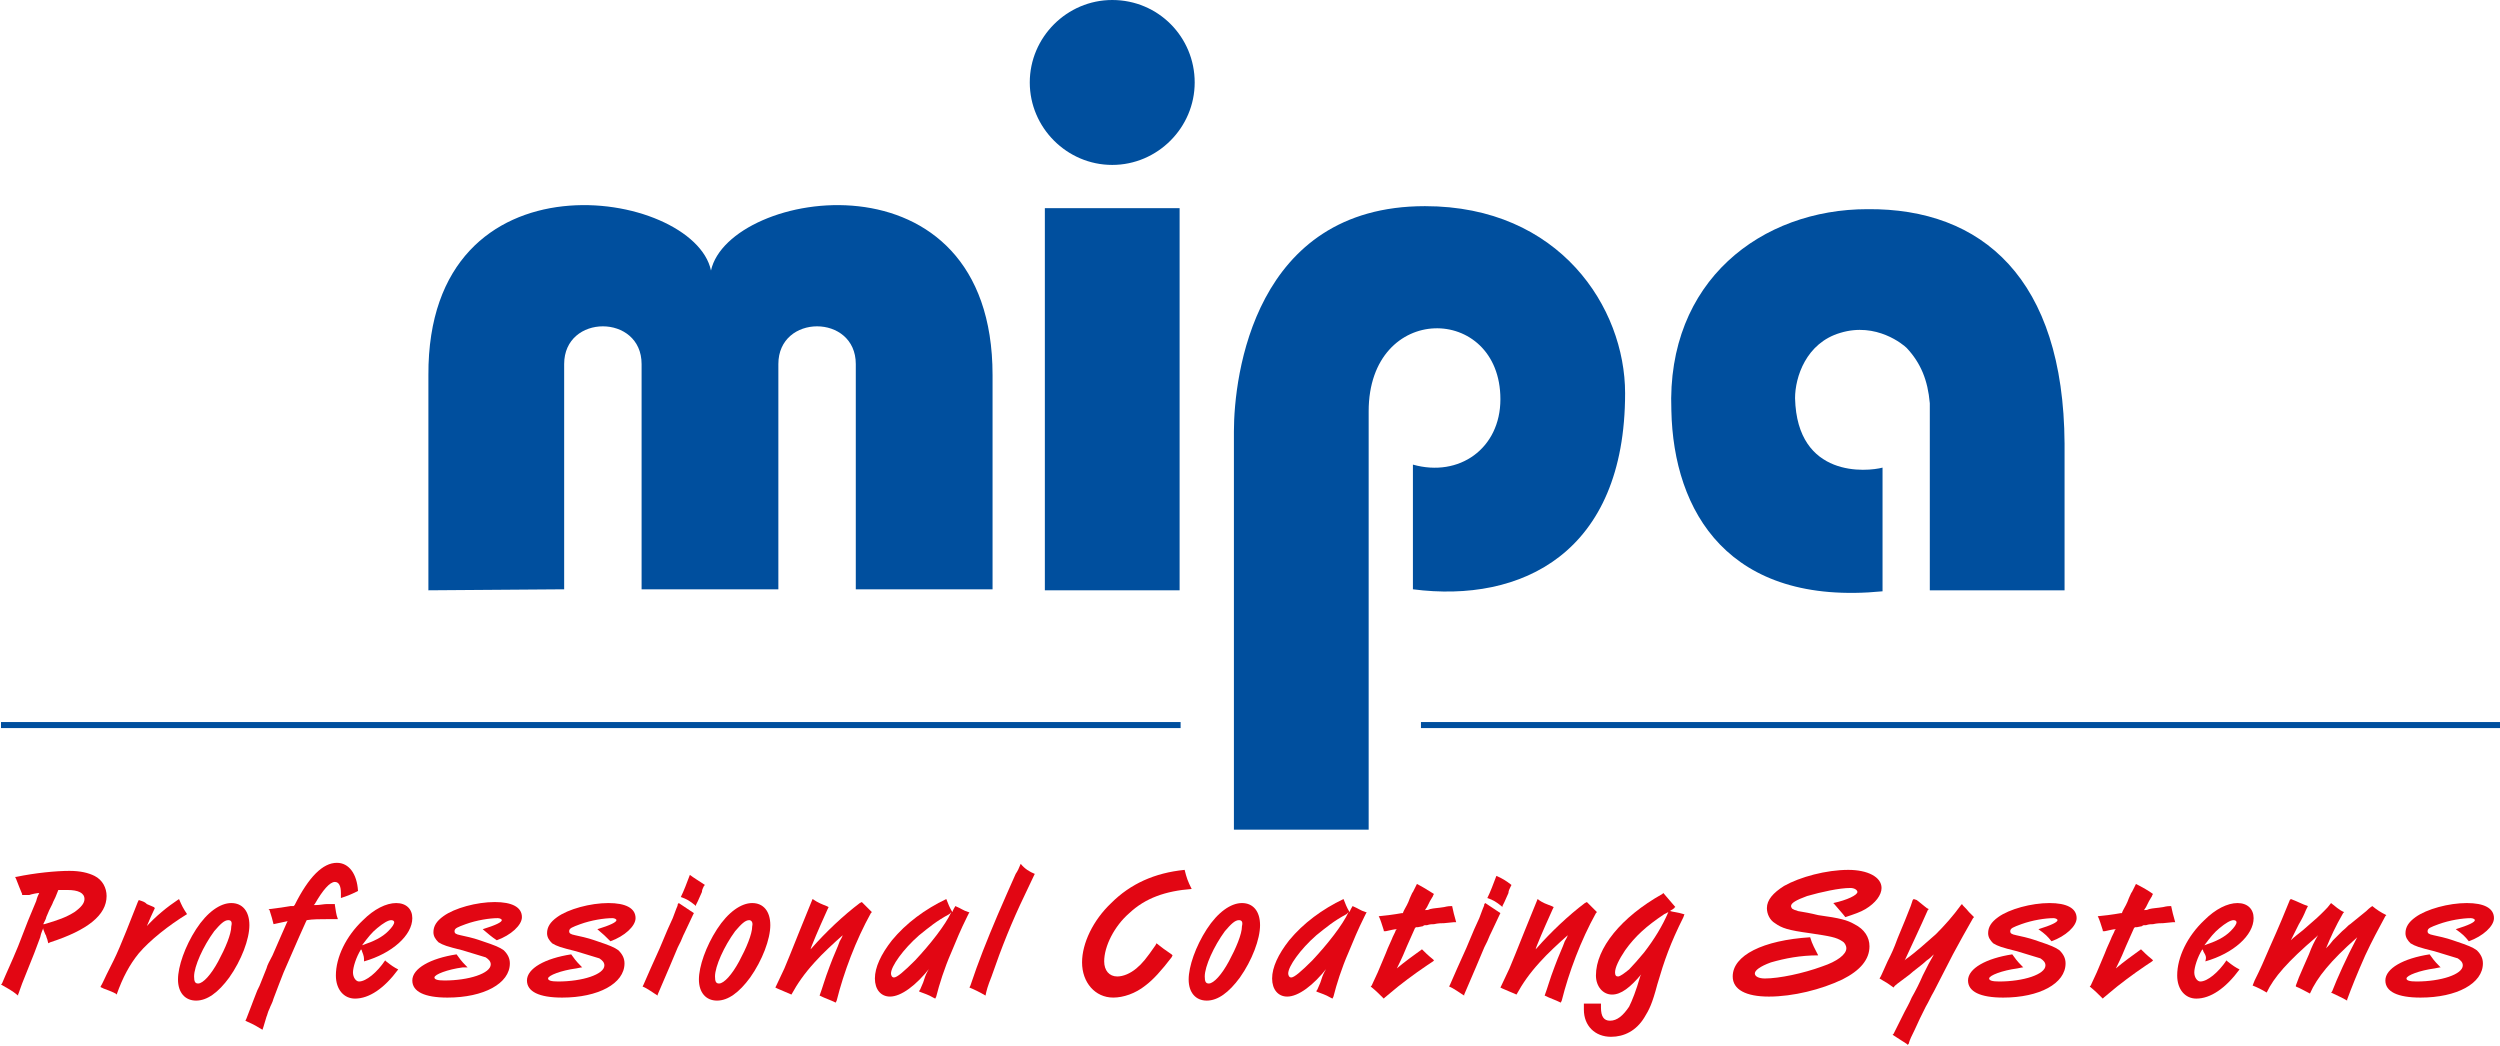
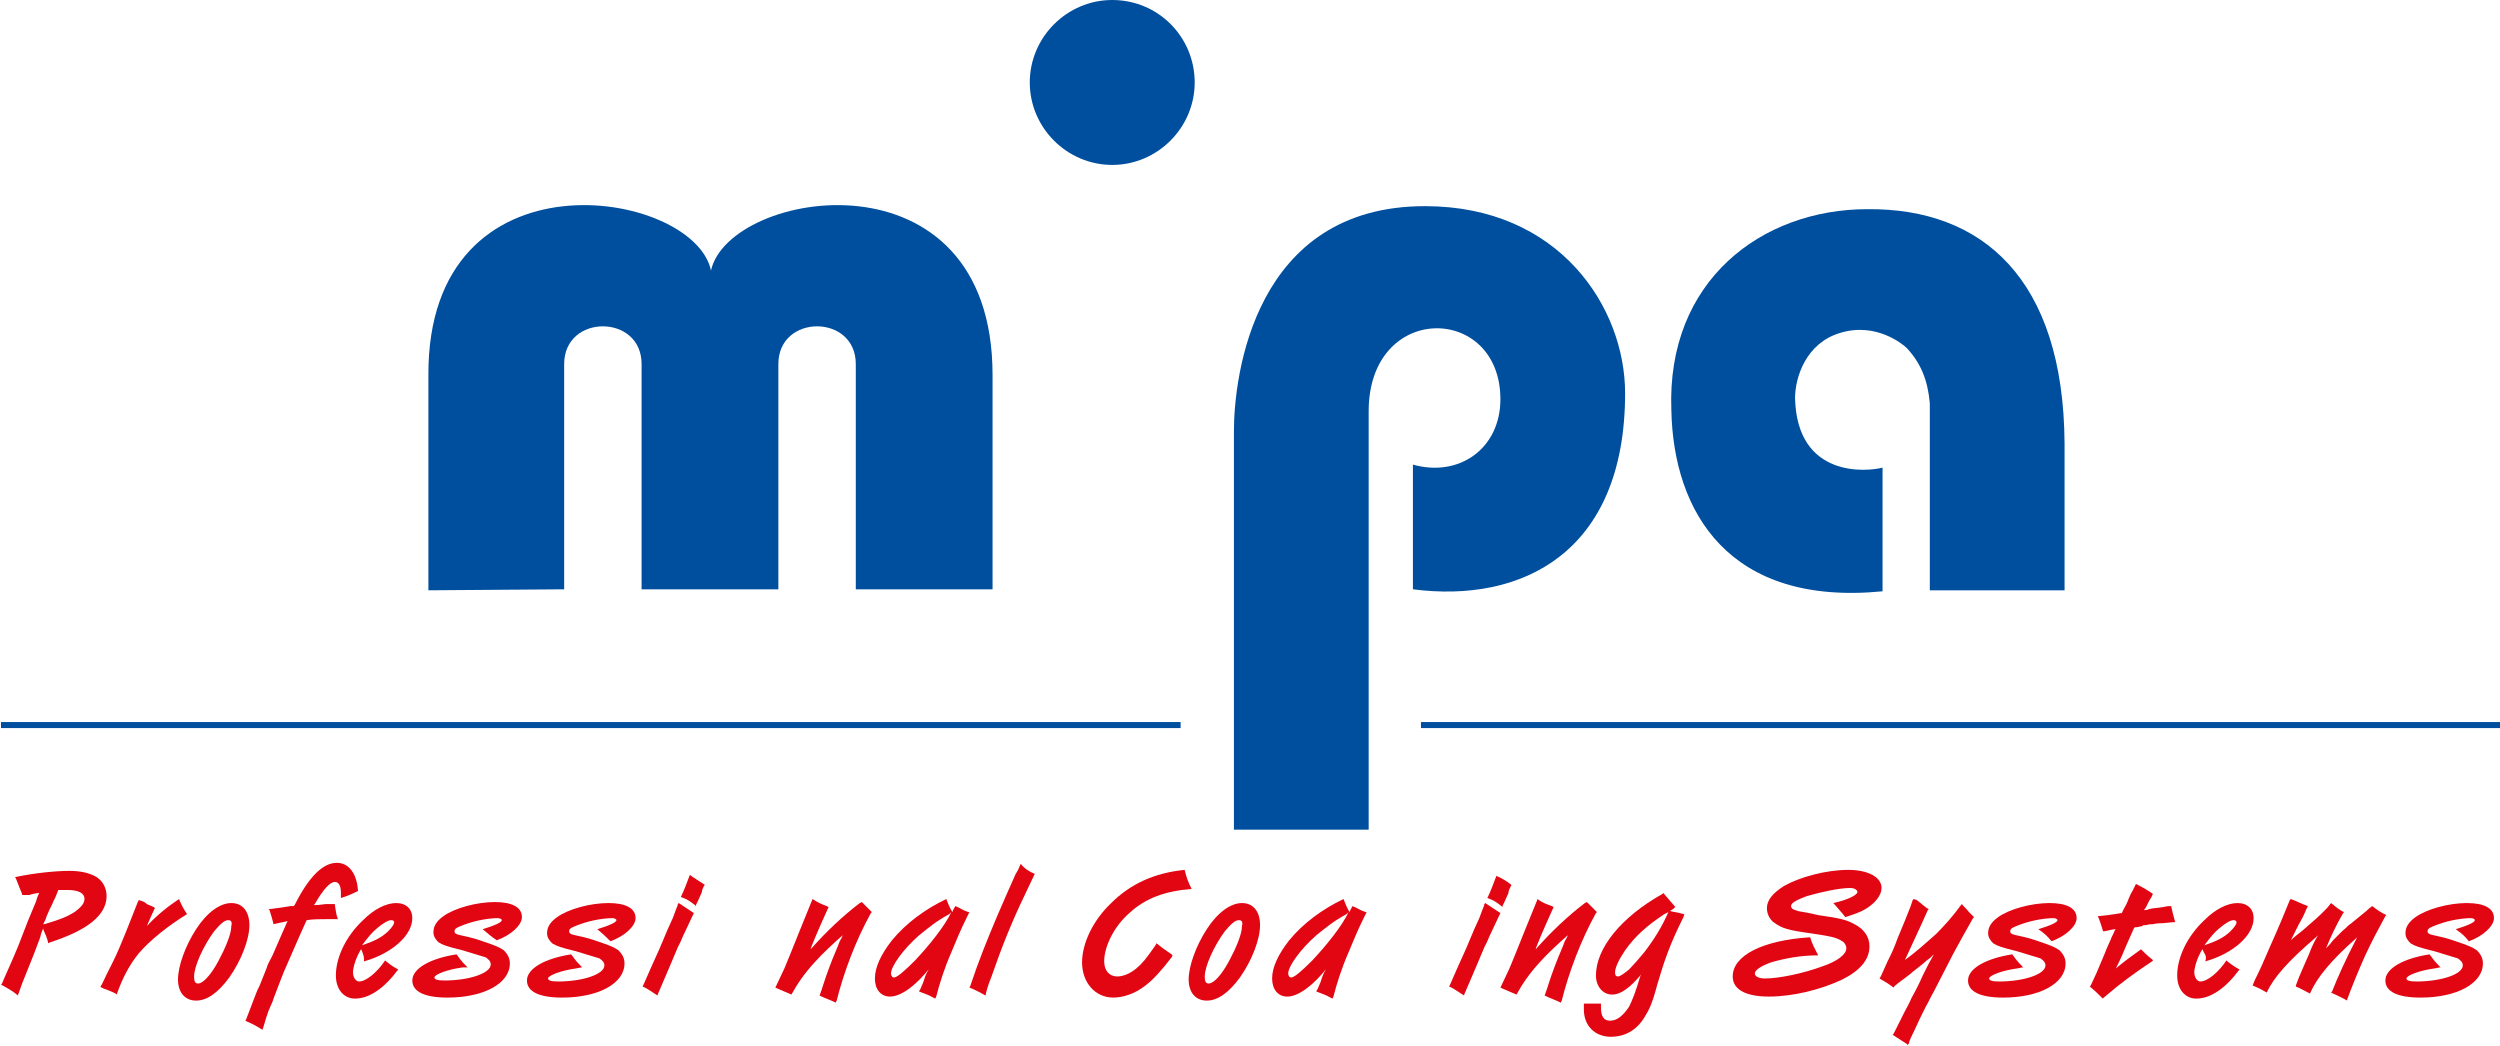
<svg xmlns="http://www.w3.org/2000/svg" version="1.1" id="Ebene_1" x="0px" y="0px" width="248.6px" height="104px" viewBox="0 0 248.6 104" style="enable-background:new 0 0 248.6 104;" xml:space="preserve">
  <style type="text/css">
	.st0{fill:#004F9E;}
	.st1{fill:#E20613;}
</style>
  <g>
    <g>
      <rect x="0.1" y="71.8" class="st0" width="117.3" height="0.6" />
    </g>
    <g>
      <rect x="141.3" y="71.8" class="st0" width="107.3" height="0.6" />
    </g>
  </g>
  <path class="st0" d="M122.7,82.5V42.9c0-5.5,2-22.4,19-22.4c13.4,0,19.9,10.1,19.9,18.6c0,15.9-10.3,20.9-21.1,19.5V46.2  c4.6,1.3,8.7-1.6,8.7-6.5c0-9.5-13.1-9.7-13.1,1.2v41.6L122.7,82.5L122.7,82.5z" />
  <path class="st0" d="M42.6,58.7V37.3C42.5,14.5,69,18.8,70.7,26.9c1.8-8.1,28-12.4,28,10.4v21.3H85.1V36.2c0-5-7.7-5-7.7,0v22.4  H63.8V36.2c0-5-7.7-5-7.7,0v22.4L42.6,58.7L42.6,58.7z" />
-   <rect x="103.9" y="20.7" class="st0" width="13.4" height="38" />
  <path class="st0" d="M118.8,8.2c0,4.5-3.7,8.2-8.2,8.2c-4.5,0-8.2-3.7-8.2-8.2s3.7-8.2,8.2-8.2C115.2,0,118.8,3.7,118.8,8.2z" />
  <path class="st0" d="M191.9,58.7l0-18.6c-0.2-2.3-0.9-4-2.3-5.5c-0.3-0.3-3-2.6-6.6-1.5c-3.4,1-4.5,4.4-4.5,6.5  c0.2,8,7.2,7.3,8.7,6.9v12.3c-15.3,1.5-20.8-7.9-21-18c-0.5-12.9,9-20,19.5-20c11.4-0.1,19.5,6.9,19.6,23.3l0,14.6L191.9,58.7z" />
  <g>
    <path class="st1" d="M4.7,93.4c-0.1-0.2-0.1-0.4-0.2-0.5l-0.2-0.5l0-0.1c-0.1,0.3-0.2,0.4-0.3,0.9l-0.6,1.6l-0.6,1.5l-0.6,1.5   c-0.2,0.5-0.3,0.9-0.4,1.1l0,0.1c-0.6-0.5-1-0.7-1.7-1.1l0.1-0.1c0.5-1.2,0.9-2,1.6-3.7c0.8-2.1,1.2-3.1,1.8-4.5   c0.1-0.4,0.2-0.6,0.3-0.8c-0.2,0-0.7,0.1-1,0.2L2.3,89c0,0-0.1,0-0.1,0l0-0.1c-0.2-0.5-0.3-0.7-0.6-1.5l-0.1-0.2l0.1,0   c1.9-0.4,4-0.6,5.3-0.6c1.1,0,1.9,0.2,2.5,0.5c0.8,0.4,1.2,1.2,1.2,2c0,1.9-1.9,3.4-5.6,4.6l-0.2,0.1L4.7,93.4z M5.8,88.5L5.6,89   c-0.1,0.3-0.3,0.6-0.4,0.9c-0.2,0.4-0.2,0.4-0.3,0.6l-0.3,0.7c0,0.1-0.1,0.3-0.3,0.7l0.1,0c1.4-0.4,2.2-0.7,3-1.2   c0.7-0.5,1-0.9,1-1.3c0-0.6-0.6-0.9-1.7-0.9c-0.2,0-0.4,0-0.5,0l-0.3,0c0,0-0.1,0-0.2,0L5.8,88.5z" />
    <path class="st1" d="M18.6,90.9c-1.8,1.1-3.7,2.6-4.8,3.9c-0.9,1.1-1.6,2.4-2.2,4.1l-0.1-0.1c-0.6-0.3-0.7-0.3-1.2-0.5l-0.2-0.1   c0,0-0.1,0-0.1-0.1c0.2-0.3,0.3-0.6,0.6-1.2l0.7-1.4c0.7-1.4,1.8-4.3,2.4-5.8l0.1-0.2l0.3,0.1c0.3,0.1,0.4,0.2,0.5,0.3l0.7,0.3   l0.1,0.1c-0.3,0.6-0.5,1.1-0.8,1.8l-0.1,0.1c1-1.1,2.1-2,3.3-2.8C18.1,90.1,18.2,90.3,18.6,90.9z" />
    <path class="st1" d="M22.8,97.2c-1.1,1.5-2.2,2.3-3.3,2.3c-1.1,0-1.8-0.8-1.8-2.1c0-1.3,0.7-3.3,1.8-5c1.1-1.7,2.4-2.6,3.5-2.6   c1.1,0,1.8,0.8,1.8,2.2C24.8,93.4,24,95.5,22.8,97.2z M22.7,91.5c-0.4,0-0.8,0.4-1.4,1.1c-1.1,1.5-2,3.5-2,4.5   c0,0.5,0.1,0.7,0.4,0.7c0.5,0,1.3-0.9,2-2.2c0.7-1.3,1.3-2.7,1.3-3.5C23.1,91.7,23,91.5,22.7,91.5z" />
    <path class="st1" d="M33.9,89.3c0-0.2,0-0.3,0-0.5c0-0.7-0.2-1.1-0.6-1.1c-0.5,0-1.2,0.8-2,2.2l-0.1,0.1l0.2,0   c0.4,0,0.8-0.1,1.1-0.1l0.6,0c0,0,0.1,0,0.2,0l0,0.1c0.1,0.5,0.1,0.9,0.3,1.4h-0.1c-0.3,0-0.6,0-0.9,0c-0.7,0-1.5,0-2.1,0.1   l-0.1,0.2c-1,2.2-1.4,3.2-2.2,5c-0.3,0.8-0.6,1.5-1,2.6c-0.1,0.4-0.3,0.7-0.4,1c-0.2,0.4-0.2,0.6-0.3,0.8l-0.3,1l-0.1,0.3   c-0.5-0.3-0.8-0.5-1.5-0.8l-0.2-0.1l0.1-0.2l0.5-1.3c0.1-0.3,0.2-0.5,0.5-1.3c0.1-0.3,0.3-0.6,0.4-0.9l0.6-1.5   c0.1-0.4,0.3-0.7,0.6-1.3c0.6-1.4,1.1-2.5,1.4-3.2l0.1-0.2c-0.5,0.1-0.9,0.2-1.4,0.3c-0.1-0.4-0.2-0.8-0.4-1.4l-0.1-0.1l0.1,0   c0.9-0.1,1.5-0.2,2.1-0.3l0.3,0l0.1-0.1c1.4-2.8,2.8-4.2,4.2-4.2c1.2,0,2,1.1,2.1,2.8C34.8,89,34.5,89.1,33.9,89.3z" />
    <path class="st1" d="M36,94.6c0,0,0-0.1-0.1-0.2c-0.5,0.8-0.8,1.8-0.8,2.3c0,0.5,0.3,0.9,0.6,0.9c0.7,0,1.8-0.9,2.6-2.1l0.1,0.1   c0.5,0.4,0.8,0.6,1.2,0.8c-1.4,1.9-2.9,2.9-4.3,2.9c-1.1,0-1.9-0.9-1.9-2.3c0-1.8,1-3.9,2.7-5.5c1.1-1.1,2.3-1.7,3.3-1.7   c1,0,1.6,0.6,1.6,1.5c0,1.7-2,3.5-4.8,4.3C36.2,95.2,36.2,95.1,36,94.6z M38.6,92.6c0.4-0.4,0.6-0.7,0.6-0.9c0-0.1-0.1-0.2-0.3-0.2   c-0.3,0-0.8,0.3-1.4,0.8c-0.5,0.4-0.9,0.9-1.5,1.7C37.2,93.6,38,93.2,38.6,92.6z" />
    <path class="st1" d="M48,92.4c1.3-0.4,1.9-0.7,1.9-0.9c0-0.1-0.2-0.2-0.4-0.2c-0.8,0-2.1,0.2-3.2,0.6c-0.8,0.3-1.1,0.4-1.1,0.7   c0,0.2,0.1,0.3,0.6,0.4c1.4,0.3,1.6,0.4,2.2,0.6c1.2,0.4,1.7,0.6,2.1,0.9c0.4,0.4,0.6,0.8,0.6,1.3c0,2-2.6,3.4-6.2,3.4   c-2.3,0-3.5-0.6-3.5-1.7c0-1.2,1.8-2.2,4.4-2.6c0.3,0.4,0.4,0.6,1,1.2l0.1,0.1l-0.1,0L46,96.2c-1.5,0.2-2.8,0.7-2.8,1   c0,0.2,0.3,0.3,1,0.3c2.4,0,4.6-0.7,4.6-1.6c0-0.3-0.2-0.5-0.5-0.7c-0.3-0.1-1.3-0.4-2.3-0.7c-1.6-0.4-1.9-0.5-2.4-0.8   c-0.3-0.3-0.5-0.6-0.5-1c0-0.6,0.3-1.1,1-1.6c1.1-0.8,3.3-1.4,5.1-1.4c1.7,0,2.7,0.5,2.7,1.5c0,0.8-1.1,1.8-2.5,2.3   C48.8,93.1,48.6,92.9,48,92.4z" />
    <path class="st1" d="M59.4,92.4c1.3-0.4,1.9-0.7,1.9-0.9c0-0.1-0.2-0.2-0.4-0.2c-0.8,0-2.1,0.2-3.2,0.6c-0.8,0.3-1.1,0.4-1.1,0.7   c0,0.2,0.1,0.3,0.6,0.4c1.4,0.3,1.6,0.4,2.2,0.6c1.2,0.4,1.7,0.6,2.1,0.9c0.4,0.4,0.6,0.8,0.6,1.3c0,2-2.6,3.4-6.2,3.4   c-2.3,0-3.5-0.6-3.5-1.7c0-1.2,1.8-2.2,4.4-2.6c0.3,0.4,0.4,0.6,1,1.2l0.1,0.1l-0.1,0l-0.5,0.1c-1.5,0.2-2.8,0.7-2.8,1   c0,0.2,0.3,0.3,1,0.3c2.4,0,4.6-0.7,4.6-1.6c0-0.3-0.2-0.5-0.5-0.7c-0.3-0.1-1.3-0.4-2.3-0.7c-1.6-0.4-1.9-0.5-2.4-0.8   c-0.3-0.3-0.5-0.6-0.5-1c0-0.6,0.3-1.1,1-1.6c1.1-0.8,3.3-1.4,5.1-1.4c1.7,0,2.7,0.5,2.7,1.5c0,0.8-1.1,1.8-2.5,2.3   C60.2,93.1,60,92.9,59.4,92.4z" />
    <path class="st1" d="M69,90.8L68.9,91l-0.8,1.7c-0.1,0.2-0.2,0.4-0.4,0.9c-0.1,0.2-0.2,0.4-0.3,0.6l-0.8,1.9l-1.2,2.8l0,0.1   c-0.5-0.3-1-0.7-1.5-0.9l0.1-0.2l0.7-1.6l0.9-2l0.8-1.9l0.5-1.1c0.1-0.3,0.2-0.5,0.3-0.8c0.1-0.3,0.2-0.4,0.2-0.6l0.1-0.1   C68.1,90.2,68.4,90.4,69,90.8z M70.1,88L70,88.1c-0.1,0.2-0.2,0.4-0.2,0.6l-0.4,0.9c0,0-0.1,0.2-0.2,0.4l0,0.1L69.1,90   c-0.5-0.4-0.8-0.6-1.4-0.8c0.3-0.6,0.6-1.4,0.9-2.2C69,87.3,69.5,87.6,70.1,88z" />
-     <path class="st1" d="M74.6,97.2c-1.1,1.5-2.2,2.3-3.3,2.3c-1.1,0-1.8-0.8-1.8-2.1c0-1.3,0.7-3.3,1.8-5c1.1-1.7,2.4-2.6,3.5-2.6   c1.1,0,1.8,0.8,1.8,2.2C76.6,93.4,75.8,95.5,74.6,97.2z M74.5,91.5c-0.4,0-0.8,0.4-1.4,1.1c-1.1,1.5-2,3.5-2,4.5   c0,0.5,0.1,0.7,0.4,0.7c0.5,0,1.3-0.9,2-2.2c0.7-1.3,1.3-2.7,1.3-3.5C74.9,91.7,74.7,91.5,74.5,91.5z" />
    <path class="st1" d="M82.2,90.1l0.2,0.1l-0.1,0.2c-0.4,0.9-1,2.2-1.6,3.7l-0.1,0.3l0.1-0.1c1.4-1.6,3.2-3.3,4.8-4.5l0.2-0.1   l0.1,0.1c0.4,0.4,0.6,0.6,0.9,0.9l-0.1,0.1c-1.5,2.7-2.7,5.9-3.4,8.7l-0.1,0.2c-0.6-0.3-1-0.4-1.6-0.7c0.3-0.8,0.5-1.6,1-2.9   c0.4-1.1,0.8-1.9,1-2.5c0.1-0.2,0.2-0.3,0.3-0.6c-0.8,0.7-2,1.8-2.8,2.7c-1,1.1-1.7,2.1-2.3,3.2c-0.5-0.2-0.9-0.4-1.4-0.6l-0.2-0.1   l0.1-0.2l0.8-1.7c0.3-0.7,0.7-1.7,1.5-3.7c0.7-1.7,0.9-2.2,1.3-3.2C81.4,89.8,81.7,89.9,82.2,90.1z" />
    <path class="st1" d="M94.7,90.7c0.1-0.3,0.2-0.4,0.3-0.6c0.7,0.3,0.7,0.4,1.3,0.6l0.1,0l-0.2,0.4c-0.7,1.4-1.1,2.4-1.6,3.6   c-0.7,1.6-1.2,3.2-1.5,4.4L93,99.3l-0.2-0.1c-0.5-0.3-0.9-0.4-1.4-0.6c0-0.1,0.1-0.2,0.1-0.2l0.3-0.7l0.2-0.6c0,0,0.1-0.3,0.4-0.8   l0.1-0.1c-1.4,1.8-2.9,2.9-4,2.9c-0.9,0-1.5-0.7-1.5-1.8c0-1.1,0.6-2.4,1.7-3.8c1.4-1.7,3.3-3.1,5.4-4.1   C94.3,89.9,94.4,90.2,94.7,90.7z M94.4,90.9c-1.3,0.7-2,1.3-3,2.1c-1.6,1.4-2.8,3.1-2.8,3.8c0,0.2,0.1,0.4,0.3,0.4   c0.3,0,1-0.6,2.1-1.7c1.5-1.6,3-3.5,3.6-4.8L94.4,90.9z" />
    <path class="st1" d="M102.9,86.9l-0.1,0.2l-0.9,1.9c-1.3,2.7-2.3,5.2-3.3,8.1c-0.4,1-0.5,1.4-0.6,1.9c-0.5-0.3-1.1-0.6-1.6-0.8   l0.1-0.2c0.8-2.4,1.6-4.4,2.7-7c0.7-1.6,1.3-3,1.8-4.1c0.2-0.3,0.3-0.5,0.5-1C101.9,86.4,102.4,86.7,102.9,86.9z" />
    <path class="st1" d="M118.5,88.4c-2.6,0.2-4.6,0.9-6.2,2.4c-1.5,1.3-2.5,3.3-2.5,4.8c0,0.9,0.5,1.5,1.3,1.5c0.6,0,1.3-0.3,1.9-0.8   c0.6-0.5,1-1,1.9-2.3l0.1-0.2c0.5,0.4,0.9,0.7,1.5,1.1l0.1,0.1l-0.1,0.2c-1,1.3-1.8,2.2-2.6,2.8c-1,0.8-2.2,1.2-3.2,1.2   c-1.8,0-3.1-1.5-3.1-3.5c0-1.9,1.1-4.2,2.9-5.9c1.9-1.9,4.3-3,7.3-3.3C118,87.3,118.1,87.6,118.5,88.4z" />
    <path class="st1" d="M123.3,97.2c-1.1,1.5-2.2,2.3-3.3,2.3c-1.1,0-1.8-0.8-1.8-2.1c0-1.3,0.7-3.3,1.8-5c1.1-1.7,2.4-2.6,3.5-2.6   c1.1,0,1.8,0.8,1.8,2.2C125.3,93.4,124.5,95.5,123.3,97.2z M123.2,91.5c-0.4,0-0.8,0.4-1.4,1.1c-1.1,1.5-2,3.5-2,4.5   c0,0.5,0.1,0.7,0.4,0.7c0.5,0,1.3-0.9,2-2.2c0.7-1.3,1.3-2.7,1.3-3.5C123.6,91.7,123.5,91.5,123.2,91.5z" />
    <path class="st1" d="M134.2,90.7c0.1-0.3,0.2-0.4,0.3-0.6c0.7,0.3,0.7,0.4,1.3,0.6l0.1,0l-0.2,0.4c-0.7,1.4-1.1,2.4-1.6,3.6   c-0.7,1.6-1.2,3.2-1.5,4.4l-0.1,0.2l-0.2-0.1c-0.5-0.3-0.9-0.4-1.4-0.6c0-0.1,0.1-0.2,0.1-0.2l0.3-0.7l0.2-0.6c0,0,0.1-0.3,0.4-0.8   l0.1-0.1c-1.4,1.8-2.9,2.9-4,2.9c-0.9,0-1.5-0.7-1.5-1.8c0-1.1,0.6-2.4,1.7-3.8c1.4-1.7,3.3-3.1,5.4-4.1   C133.8,89.9,133.9,90.2,134.2,90.7z M133.9,90.9c-1.3,0.7-2,1.3-3,2.1c-1.6,1.4-2.8,3.1-2.8,3.8c0,0.2,0.1,0.4,0.3,0.4   c0.3,0,1-0.6,2.1-1.7c1.5-1.6,3-3.5,3.6-4.8L133.9,90.9z" />
-     <path class="st1" d="M142.6,88.9c-0.1,0.1-0.1,0.2-0.1,0.2l-0.3,0.5l-0.3,0.6l-0.2,0.3c0.2,0,0.3,0,0.5-0.1   c0.4-0.1,0.8-0.1,1.4-0.2c0.4-0.1,0.6-0.1,0.8-0.1c0.1,0.5,0.2,0.9,0.4,1.6c-0.1,0-0.1,0-0.2,0l-1,0.1c-0.2,0-0.6,0-1,0.1   c-0.2,0-0.4,0-0.7,0.1c-0.3,0-0.3,0-0.4,0.1l-0.5,0.1c0,0-0.1,0-0.2,0l-0.1,0.1l-0.8,1.8c-0.2,0.5-0.5,1.2-0.9,2l-0.1,0.2   c0.7-0.6,1.8-1.4,2.5-1.9c0.3,0.3,0.6,0.6,1.1,1l0.1,0.1l-0.1,0.1l-0.6,0.4c-1.2,0.8-2.8,2-3.6,2.7l-0.6,0.5l-0.1,0.1   c-0.5-0.5-0.8-0.8-1.3-1.2l0.1-0.1l0.6-1.3l0.8-1.9c0.1-0.3,0.2-0.5,0.6-1.4c0.1-0.3,0.3-0.6,0.4-0.9l0.1-0.1   c-0.3,0-0.6,0.1-1.1,0.2l-0.2,0l0-0.1c-0.2-0.6-0.3-1-0.5-1.4l0.1,0l0.9-0.1l0.7-0.1l0.6-0.1l0.1,0c0.1-0.3,0.2-0.4,0.4-0.8   c0.1-0.2,0.2-0.4,0.3-0.7c0.2-0.4,0.2-0.5,0.3-0.6l0.3-0.6l0.1-0.2C141.5,88.2,142.1,88.6,142.6,88.9z" />
    <path class="st1" d="M149.2,90.8l-0.1,0.2l-0.8,1.7c-0.1,0.2-0.2,0.4-0.4,0.9c-0.1,0.2-0.2,0.4-0.3,0.6l-0.8,1.9l-1.2,2.8l0,0.1   c-0.5-0.3-1-0.7-1.5-0.9l0.1-0.2l0.7-1.6l0.9-2l0.8-1.9l0.5-1.1c0.1-0.3,0.2-0.5,0.3-0.8c0.1-0.3,0.2-0.4,0.2-0.6l0.1-0.1   C148.3,90.2,148.6,90.4,149.2,90.8z M150.3,88l-0.1,0.2c-0.1,0.2-0.2,0.4-0.2,0.6l-0.4,0.9c0,0-0.1,0.2-0.2,0.4l0,0.1l-0.1-0.1   c-0.5-0.4-0.8-0.6-1.4-0.8c0.3-0.6,0.6-1.4,0.9-2.2C149.3,87.3,149.8,87.6,150.3,88z" />
    <path class="st1" d="M154.3,90.1l0.2,0.1l-0.1,0.2c-0.4,0.9-1,2.2-1.6,3.7l-0.1,0.3l0.1-0.1c1.4-1.6,3.2-3.3,4.8-4.5l0.2-0.1   l0.1,0.1c0.4,0.4,0.6,0.6,0.9,0.9l-0.1,0.1c-1.5,2.7-2.7,5.9-3.4,8.7l-0.1,0.2c-0.6-0.3-1-0.4-1.6-0.7c0.3-0.8,0.5-1.6,1-2.9   c0.4-1.1,0.8-1.9,1-2.5c0.1-0.2,0.2-0.3,0.3-0.6c-0.8,0.7-2,1.8-2.8,2.7c-1,1.1-1.7,2.1-2.3,3.2c-0.5-0.2-0.9-0.4-1.4-0.6l-0.2-0.1   l0.1-0.2l0.8-1.7c0.3-0.7,0.7-1.7,1.5-3.7c0.7-1.7,0.9-2.2,1.3-3.2C153.4,89.8,153.8,89.9,154.3,90.1z" />
    <path class="st1" d="M166.6,90.2c-0.1,0-0.1,0.1-0.1,0.1l-0.3,0.2c0,0-0.1,0-0.1,0.1c0.3,0.1,0.7,0.1,1.3,0.3l0.1,0l-0.1,0.3   c-1.3,2.6-1.9,4.3-2.6,6.7c-0.5,1.9-0.8,2.5-1.3,3.3c-0.8,1.3-2,1.9-3.3,1.9c-1.6,0-2.7-1.1-2.7-2.7c0-0.2,0-0.4,0-0.6h0.1   c0.3,0,0.7,0,0.9,0c0.2,0,0.3,0,0.7,0c0,0.2,0,0.3,0,0.4c0,0.9,0.3,1.3,0.9,1.3c0.7,0,1.3-0.5,1.9-1.4c0.3-0.6,0.7-1.6,1.1-3   l0.1-0.2c-1.1,1.3-2,2-2.9,2c-0.9,0-1.6-0.8-1.6-1.9c0-2.7,2.5-5.8,6.6-8.1l0.1-0.1C165.9,89.4,166.1,89.6,166.6,90.2z M165.5,90.9   c-1.8,1.2-2.9,2.2-3.9,3.6c-0.6,0.9-1,1.7-1,2.2c0,0.3,0.1,0.4,0.3,0.4c0.2,0,0.6-0.3,1.1-0.7c0.3-0.3,1.1-1.2,1.5-1.7   c1-1.3,1.8-2.6,2.4-4L165.5,90.9z" />
    <path class="st1" d="M182.4,89.9l-0.1-0.1c1.4-0.3,2.4-0.8,2.4-1.1c0-0.2-0.3-0.4-0.7-0.4c-1.1,0-2.9,0.4-4.3,0.8   c-1.1,0.4-1.6,0.7-1.6,1c0,0.1,0.1,0.3,0.2,0.3c0.1,0.1,0.3,0.1,0.5,0.2c0.6,0.1,1.2,0.2,2,0.4c2.2,0.3,2.9,0.5,3.6,0.9   c1,0.5,1.5,1.3,1.5,2.2c0,1.3-0.9,2.4-2.7,3.3c-2.1,1-4.9,1.7-7.3,1.7c-2.3,0-3.6-0.7-3.6-2c0-2.1,3-3.6,7.7-3.9   c0.2,0.7,0.5,1.2,0.8,1.8c-1.8,0-3.3,0.3-4.7,0.7c-1.1,0.4-1.6,0.8-1.6,1.1c0,0.3,0.4,0.5,1,0.5c1.4,0,3.8-0.5,5.7-1.2   c1.5-0.5,2.4-1.2,2.4-1.8c0-0.3-0.2-0.6-0.4-0.7c-0.6-0.4-1.2-0.5-3.2-0.8c-2.2-0.3-2.8-0.5-3.5-1c-0.5-0.3-0.8-0.9-0.8-1.5   c0-0.8,0.6-1.5,1.7-2.2c1.6-0.9,4.2-1.6,6.4-1.6c1.9,0,3.3,0.7,3.3,1.8c0,0.7-0.6,1.5-1.6,2.1c-0.5,0.3-1.1,0.5-2,0.8   C183.2,90.8,182.9,90.5,182.4,89.9z" />
    <path class="st1" d="M190.6,89.5c0.4,0.3,0.6,0.5,1,0.8l0.2,0.1l-0.1,0.1c-0.7,1.6-1.7,3.7-2.2,4.8l-0.1,0.2l0.1-0.1   c1-0.7,2.2-1.8,3-2.5c0.9-0.9,1.7-1.8,2.5-2.9l0.1-0.1c0.1,0.2,0.3,0.3,0.7,0.8l0.4,0.4l0.1,0.1l-0.1,0.1c-0.7,1.2-1.4,2.5-2,3.6   l-1.9,3.7c-0.3,0.5-0.5,1-0.8,1.5c-0.5,1-0.7,1.4-1.1,2.3c-0.3,0.6-0.5,1-0.6,1.4l-0.1,0.1l-0.1-0.1c-0.5-0.3-0.9-0.6-1.4-0.9   l0.1-0.1l1.1-2.2c0.2-0.4,0.4-0.7,0.7-1.4c0.4-0.7,0.8-1.5,1.1-2.2c0.5-1,0.7-1.4,1-1.9l0.1-0.2c-0.3,0.3-0.4,0.4-0.7,0.6   c-0.4,0.4-1.4,1.1-1.7,1.4l-1.2,0.9c-0.1,0.1-0.3,0.2-0.4,0.4c-0.4-0.3-0.7-0.5-1.4-0.9c0.2-0.3,0.2-0.4,0.8-1.7   c0.4-0.8,0.6-1.2,1-2.3c0.5-1.2,1-2.4,1.3-3.2l0.2-0.6l0.1-0.1L190.6,89.5z" />
    <path class="st1" d="M202.7,92.4c1.3-0.4,1.9-0.7,1.9-0.9c0-0.1-0.2-0.2-0.4-0.2c-0.8,0-2.1,0.2-3.2,0.6c-0.8,0.3-1.1,0.4-1.1,0.7   c0,0.2,0.1,0.3,0.6,0.4c1.4,0.3,1.6,0.4,2.2,0.6c1.2,0.4,1.7,0.6,2.1,0.9c0.4,0.4,0.6,0.8,0.6,1.3c0,2-2.6,3.4-6.2,3.4   c-2.3,0-3.5-0.6-3.5-1.7c0-1.2,1.8-2.2,4.4-2.6c0.3,0.4,0.4,0.6,1,1.2l0.1,0.1l-0.1,0l-0.5,0.1c-1.5,0.2-2.8,0.7-2.8,1   c0,0.2,0.3,0.3,1,0.3c2.4,0,4.6-0.7,4.6-1.6c0-0.3-0.2-0.5-0.5-0.7c-0.3-0.1-1.3-0.4-2.3-0.7c-1.6-0.4-1.9-0.5-2.4-0.8   c-0.3-0.3-0.5-0.6-0.5-1c0-0.6,0.3-1.1,1-1.6c1.1-0.8,3.3-1.4,5.1-1.4c1.7,0,2.7,0.5,2.7,1.5c0,0.8-1.1,1.8-2.5,2.3   C203.6,93.1,203.4,92.9,202.7,92.4z" />
    <path class="st1" d="M214.1,88.9c-0.1,0.1-0.1,0.2-0.1,0.2l-0.3,0.5l-0.3,0.6l-0.2,0.3c0.2,0,0.3,0,0.5-0.1   c0.4-0.1,0.8-0.1,1.4-0.2c0.4-0.1,0.6-0.1,0.8-0.1c0.1,0.5,0.2,0.9,0.4,1.6c-0.1,0-0.1,0-0.2,0l-1,0.1c-0.2,0-0.6,0-1,0.1   c-0.2,0-0.4,0-0.7,0.1c-0.3,0-0.3,0-0.4,0.1l-0.5,0.1c0,0-0.1,0-0.2,0l-0.1,0.1l-0.8,1.8c-0.2,0.5-0.5,1.2-0.9,2l-0.1,0.2   c0.7-0.6,1.8-1.4,2.5-1.9c0.3,0.3,0.6,0.6,1.1,1l0.1,0.1l-0.1,0.1l-0.6,0.4c-1.2,0.8-2.8,2-3.6,2.7l-0.6,0.5l-0.1,0.1   c-0.5-0.5-0.8-0.8-1.3-1.2l0.1-0.1l0.6-1.3l0.8-1.9c0.1-0.3,0.2-0.5,0.6-1.4c0.1-0.3,0.3-0.6,0.4-0.9l0.1-0.1   c-0.3,0-0.6,0.1-1.1,0.2l-0.2,0l0-0.1c-0.2-0.6-0.3-1-0.5-1.4l0.1,0l0.9-0.1l0.7-0.1l0.6-0.1l0.1,0c0.1-0.3,0.2-0.4,0.4-0.8   c0.1-0.2,0.2-0.4,0.3-0.7c0.2-0.4,0.2-0.5,0.3-0.6l0.3-0.6l0.1-0.2C213,88.2,213.7,88.6,214.1,88.9z" />
    <path class="st1" d="M219.1,94.6c0,0,0-0.1-0.1-0.2c-0.5,0.8-0.8,1.8-0.8,2.3c0,0.5,0.3,0.9,0.6,0.9c0.7,0,1.8-0.9,2.6-2.1l0.1,0.1   c0.5,0.4,0.8,0.6,1.2,0.8c-1.4,1.9-2.9,2.9-4.3,2.9c-1.1,0-1.9-0.9-1.9-2.3c0-1.8,1-3.9,2.7-5.5c1.1-1.1,2.3-1.7,3.3-1.7   c1,0,1.6,0.6,1.6,1.5c0,1.7-2,3.5-4.8,4.3C219.4,95.2,219.4,95.1,219.1,94.6z M221.8,92.6c0.4-0.4,0.6-0.7,0.6-0.9   c0-0.1-0.1-0.2-0.3-0.2c-0.3,0-0.8,0.3-1.4,0.8c-0.5,0.4-0.9,0.9-1.5,1.7C220.4,93.6,221.2,93.2,221.8,92.6z" />
    <path class="st1" d="M229.5,90.1l-0.2,0.4c-0.2,0.5-0.4,0.9-0.7,1.4l-0.5,1c-0.1,0.2-0.2,0.4-0.3,0.6l-0.1,0.1l0.1-0.1   c0.3-0.3,0.7-0.6,1.2-1c1.4-1.2,1.6-1.4,2.1-1.9c0.3-0.3,0.4-0.4,0.7-0.8c0.4,0.3,0.8,0.7,1.3,0.9l-0.1,0.1   c-0.8,1.4-1.2,2.3-1.7,3.5c0.3-0.3,0.4-0.4,0.7-0.8c0.2-0.2,0.5-0.5,0.9-0.9c0.5-0.4,0.6-0.6,0.8-0.7l1.6-1.3   c0.1-0.1,0.3-0.3,0.6-0.5c0.5,0.4,0.8,0.6,1.4,0.9l-0.1,0.1c-0.7,1.3-1.3,2.4-2,3.9c-0.8,1.8-1.4,3.3-1.8,4.4l0,0.1   c-0.5-0.3-1-0.5-1.6-0.8l0.1-0.1c0.5-1.3,1.5-3.5,2.4-5.2l0.1-0.2l-0.1,0.1c-2.5,2.2-3.9,3.9-4.6,5.5c-0.6-0.3-0.9-0.5-1.4-0.7   l0-0.1l0.3-0.8c0.2-0.5,0.7-1.6,1-2.3c0.3-0.8,0.5-1.2,0.9-1.9l-0.2,0.2c-2.8,2.4-4.2,4-4.9,5.5c-0.5-0.3-0.9-0.5-1.4-0.7l0.2-0.5   c0.6-1.2,0.9-1.9,1.5-3.3c0.9-2,1.6-3.7,2-4.7l0.1-0.1C228.6,89.7,228.9,89.9,229.5,90.1z" />
    <path class="st1" d="M244.2,92.4c1.3-0.4,1.9-0.7,1.9-0.9c0-0.1-0.2-0.2-0.4-0.2c-0.8,0-2.1,0.2-3.2,0.6c-0.8,0.3-1.1,0.4-1.1,0.7   c0,0.2,0.1,0.3,0.6,0.4c1.4,0.3,1.6,0.4,2.2,0.6c1.2,0.4,1.7,0.6,2.1,0.9c0.4,0.4,0.6,0.8,0.6,1.3c0,2-2.6,3.4-6.2,3.4   c-2.3,0-3.5-0.6-3.5-1.7c0-1.2,1.8-2.2,4.4-2.6c0.3,0.4,0.4,0.6,1,1.2l0.1,0.1l-0.1,0l-0.5,0.1c-1.5,0.2-2.8,0.7-2.8,1   c0,0.2,0.3,0.3,1,0.3c2.4,0,4.6-0.7,4.6-1.6c0-0.3-0.2-0.5-0.5-0.7c-0.3-0.1-1.3-0.4-2.3-0.7c-1.6-0.4-1.9-0.5-2.4-0.8   c-0.3-0.3-0.5-0.6-0.5-1c0-0.6,0.3-1.1,1-1.6c1.1-0.8,3.3-1.4,5.1-1.4c1.7,0,2.7,0.5,2.7,1.5c0,0.8-1.1,1.8-2.5,2.3   C245.1,93.1,244.9,92.9,244.2,92.4z" />
  </g>
</svg>